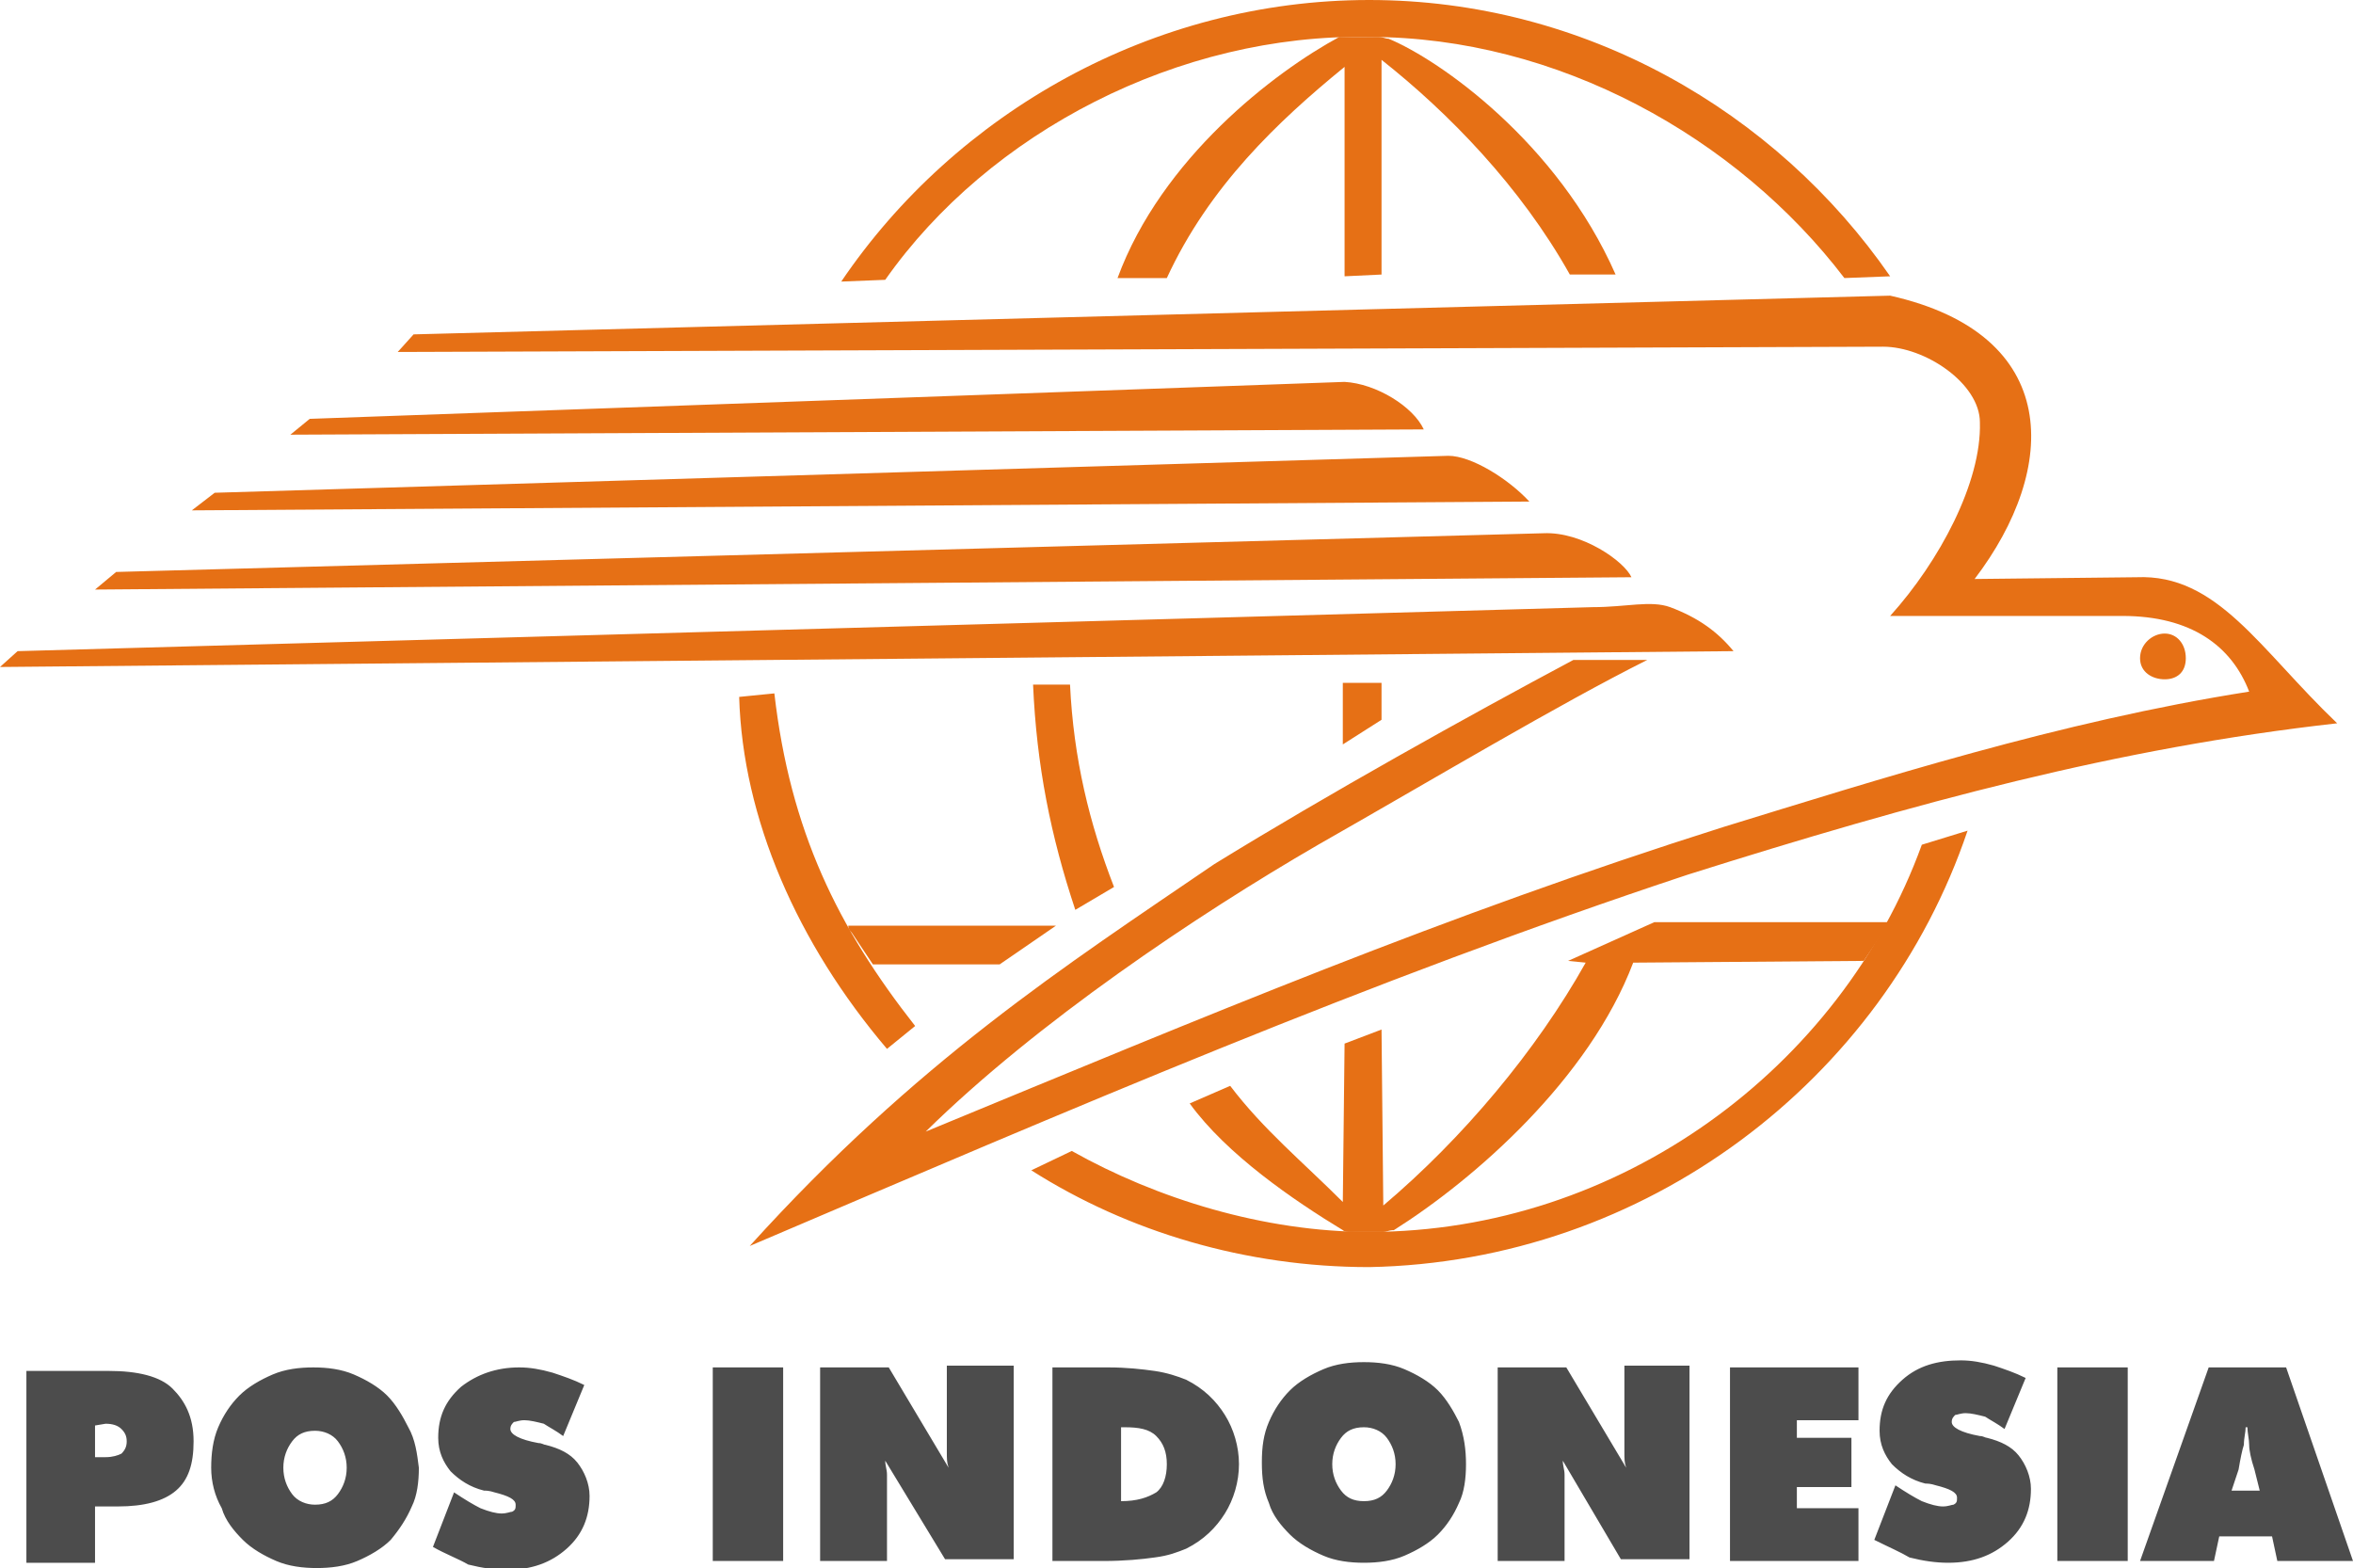
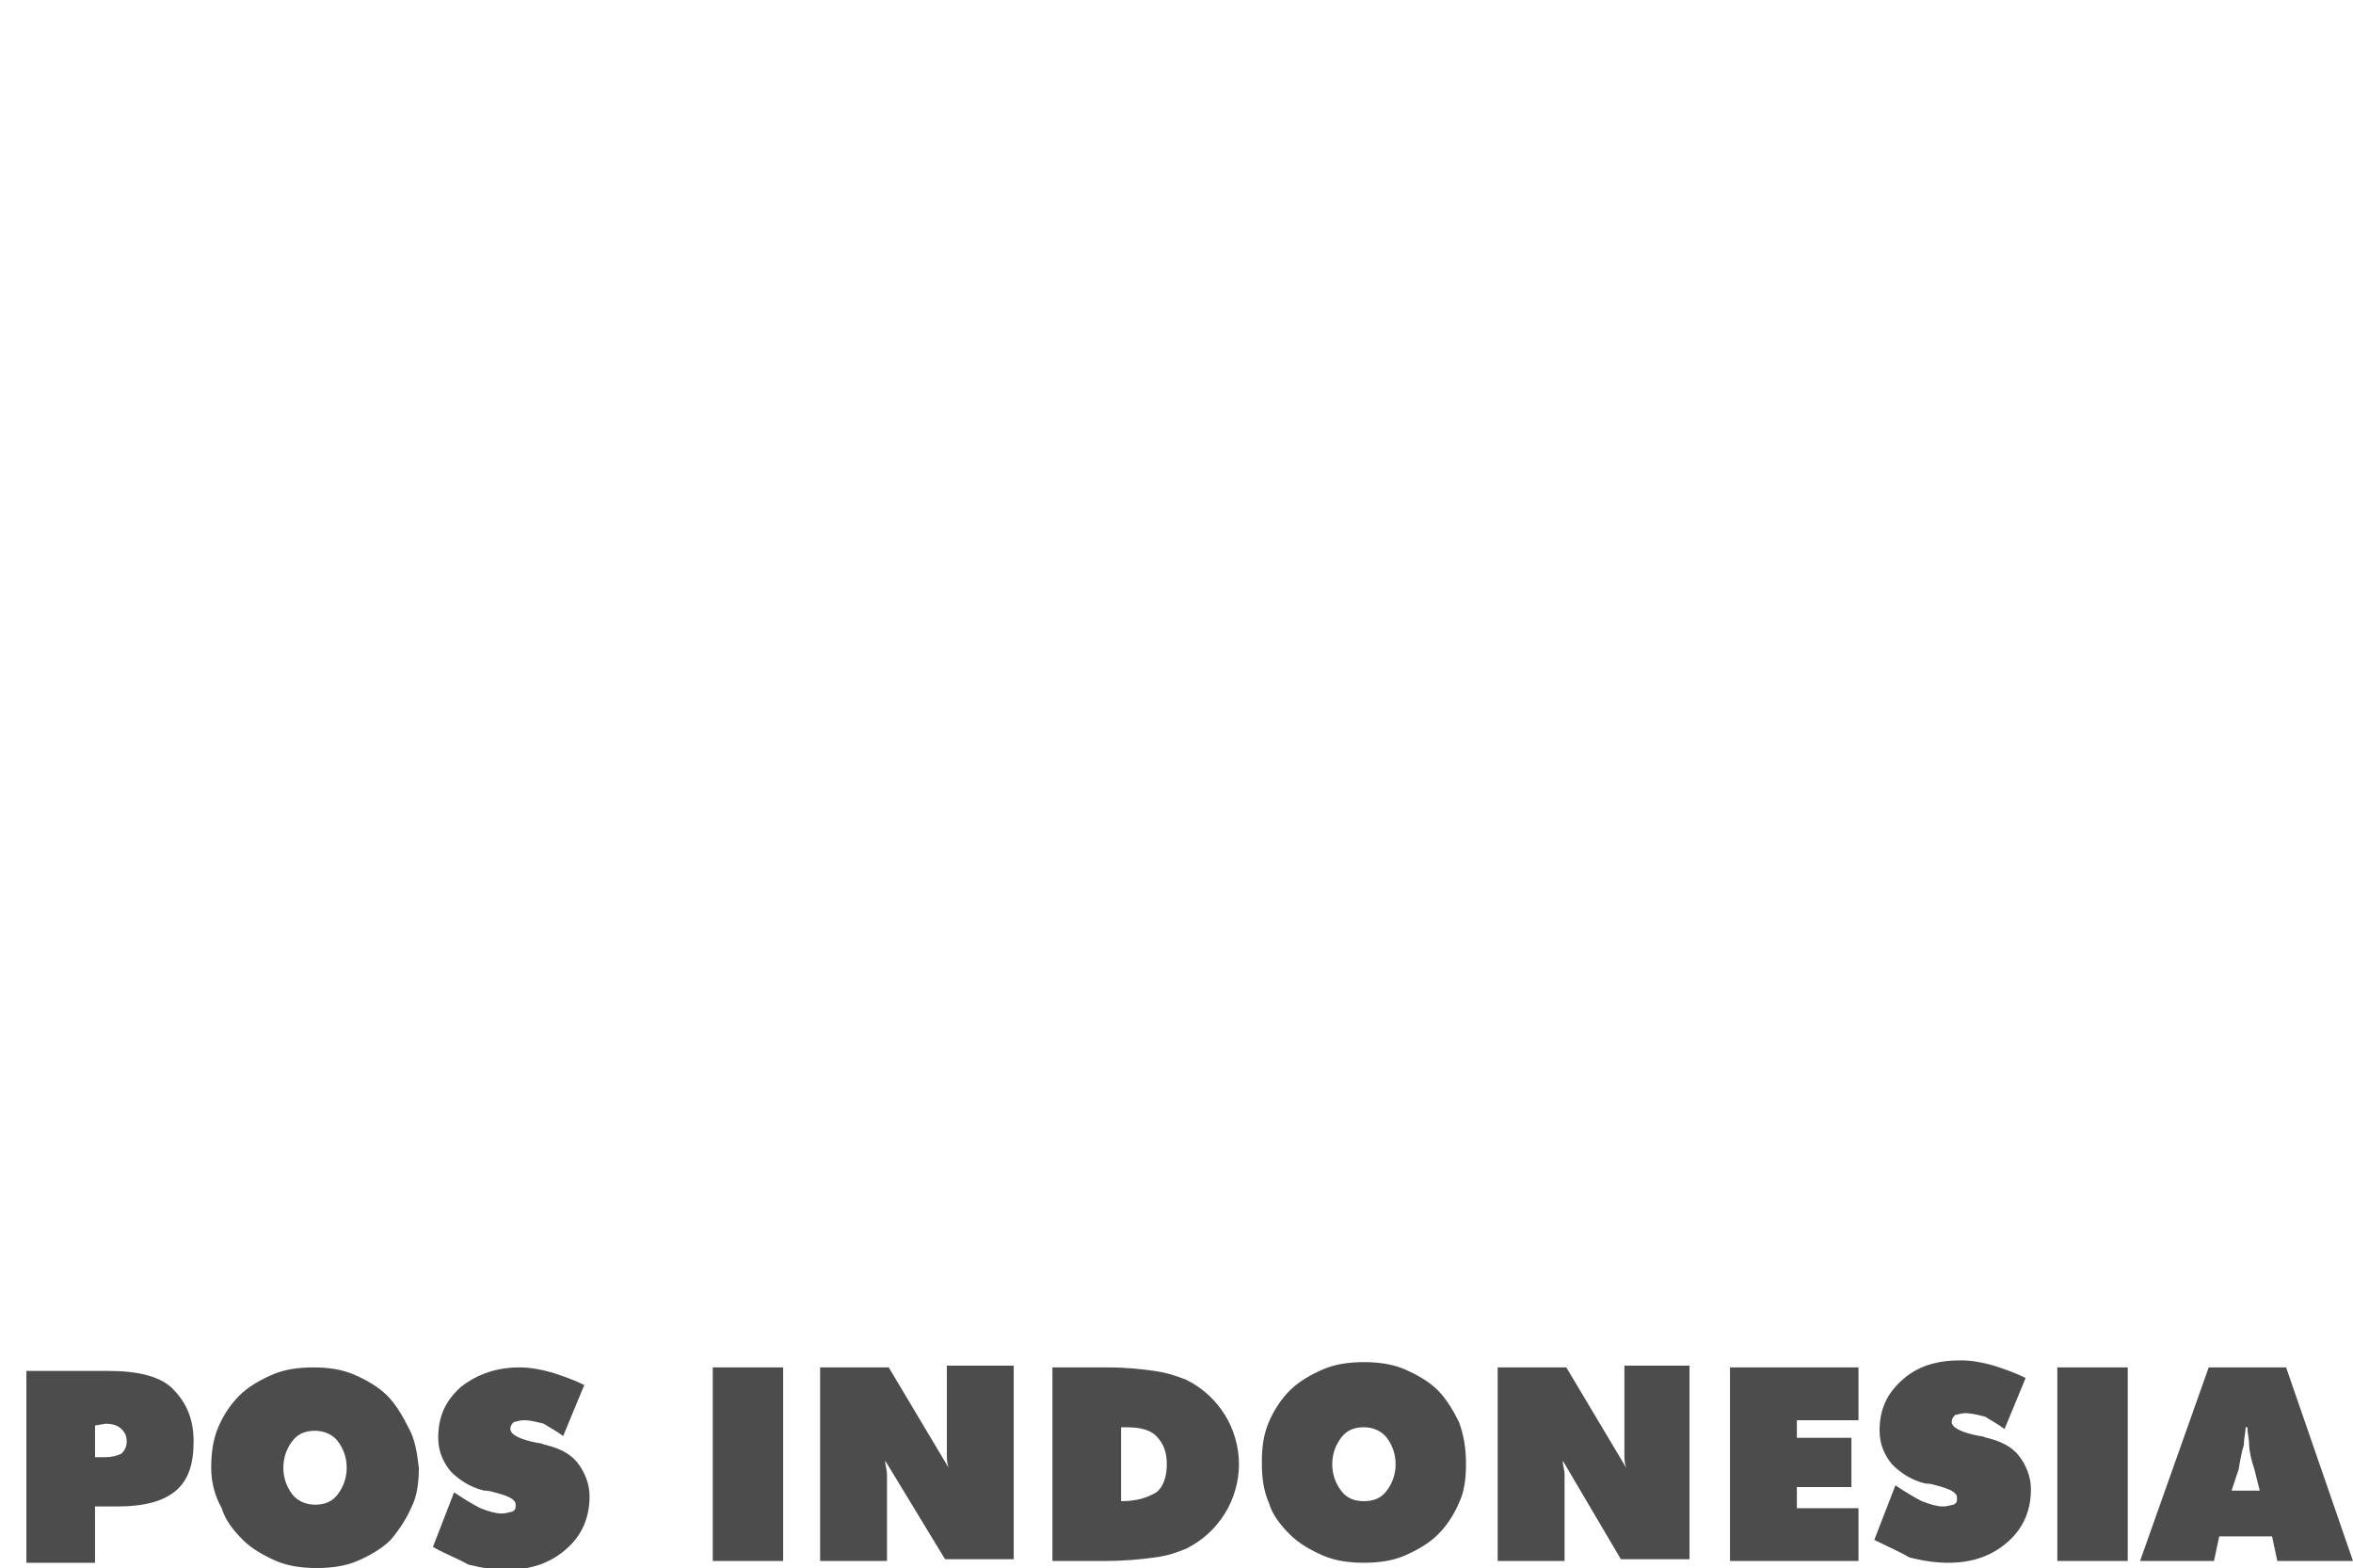
<svg xmlns="http://www.w3.org/2000/svg" id="Layer_1" x="0px" y="0px" viewBox="0 0 133.7 89.1" style="enable-background:new 0 0 133.7 89.1;" xml:space="preserve">
  <style type="text/css">	.st0{fill:#4C4C4C;}	.st1{fill:#E67015;}</style>
  <g id="svg2410">
    <path class="st0" d="M121.6,88.7l3.9-11h4.4l3.8,11h-4.3l-0.3-1.4h-3l-0.3,1.4H121.6z M126.8,84.7L126.8,84.7h1.6l-0.3-1.2  c-0.2-0.6-0.3-1.1-0.3-1.4s-0.1-0.7-0.1-1h-0.1c0,0.3-0.1,0.6-0.1,1c-0.1,0.3-0.2,0.8-0.3,1.4L126.8,84.7z M116.9,88.7L116.9,88.7  v-11h4v11H116.9z M106.5,87.5L106.5,87.5l1.2-3.1c0.6,0.4,1.1,0.7,1.5,0.9c0.5,0.2,0.9,0.3,1.2,0.3c0.3,0,0.5-0.1,0.6-0.1  c0.2-0.1,0.2-0.2,0.2-0.4c0-0.3-0.4-0.5-1.2-0.7c-0.3-0.1-0.5-0.1-0.6-0.1c-0.8-0.2-1.4-0.6-1.9-1.1c-0.4-0.5-0.7-1.1-0.7-1.9  c0-1.2,0.4-2.1,1.3-2.9s2-1.1,3.3-1.1c0.6,0,1.2,0.1,1.9,0.3c0.6,0.2,1.2,0.4,1.8,0.7l-1.2,2.9c-0.4-0.3-0.8-0.5-1.1-0.7  c-0.4-0.1-0.8-0.2-1.1-0.2c-0.3,0-0.5,0.1-0.6,0.1c-0.1,0.1-0.2,0.2-0.2,0.4c0,0.3,0.5,0.6,1.6,0.8c0.2,0,0.3,0.1,0.4,0.1  c0.8,0.2,1.4,0.5,1.8,1c0.4,0.5,0.7,1.2,0.7,1.9c0,1.2-0.4,2.2-1.3,3c-0.9,0.8-2,1.2-3.4,1.2c-0.7,0-1.4-0.1-2.2-0.3  C108,88.2,107.3,87.9,106.5,87.5L106.5,87.5z M98.3,88.7L98.3,88.7v-11h7.3v3h-3.5v1h3.1v2.8h-3.1v1.2h3.5v3H98.3z M85.1,88.7  L85.1,88.7v-11H89l3.4,5.7c-0.1-0.3-0.1-0.5-0.1-0.9c0-0.3,0-0.7,0-1.2v-3.7H96v11h-3.9L88.8,83c0,0.3,0.1,0.5,0.1,0.8  c0,0.3,0,0.6,0,0.9v4L85.1,88.7L85.1,88.7z M83.3,83.2L83.3,83.2c0,0.8-0.1,1.6-0.4,2.2c-0.3,0.7-0.7,1.3-1.2,1.8  c-0.5,0.5-1.2,0.9-1.9,1.2c-0.7,0.3-1.5,0.4-2.3,0.4s-1.6-0.1-2.3-0.4c-0.7-0.3-1.4-0.7-1.9-1.2c-0.5-0.5-1-1.1-1.2-1.8  c-0.3-0.7-0.4-1.4-0.4-2.3s0.1-1.6,0.4-2.3c0.3-0.7,0.7-1.3,1.2-1.8c0.5-0.5,1.2-0.9,1.9-1.2c0.7-0.3,1.5-0.4,2.3-0.4  s1.6,0.1,2.3,0.4c0.7,0.3,1.4,0.7,1.9,1.2s0.9,1.2,1.2,1.8C83.2,81.6,83.3,82.4,83.3,83.2L83.3,83.2z M77.5,85.3L77.5,85.3  c0.6,0,1-0.2,1.3-0.6c0.3-0.4,0.5-0.9,0.5-1.5s-0.2-1.1-0.5-1.5c-0.3-0.4-0.8-0.6-1.3-0.6c-0.6,0-1,0.2-1.3,0.6  c-0.3,0.4-0.5,0.9-0.5,1.5s0.2,1.1,0.5,1.5C76.5,85.1,76.9,85.3,77.5,85.3z M59.8,88.7L59.8,88.7v-11H63c1,0,1.9,0.1,2.6,0.2  c0.7,0.1,1.3,0.3,1.8,0.5c1,0.5,1.7,1.2,2.2,2c0.5,0.8,0.8,1.8,0.8,2.8s-0.3,2-0.8,2.8c-0.5,0.8-1.2,1.5-2.2,2  c-0.5,0.2-1,0.4-1.8,0.5c-0.7,0.1-1.7,0.2-2.9,0.2H59.8L59.8,88.7z M63.7,85.3L63.7,85.3c0.9,0,1.5-0.2,2-0.5  c0.4-0.3,0.6-0.9,0.6-1.6c0-0.7-0.2-1.2-0.6-1.6s-1-0.5-1.8-0.5h-0.2V85.3L63.7,85.3z M46.6,88.7L46.6,88.7v-11h3.9l3.4,5.7  c-0.1-0.3-0.1-0.5-0.1-0.9c0-0.3,0-0.7,0-1.2v-3.7h3.8v11h-3.9L50.3,83c0,0.3,0.1,0.5,0.1,0.8c0,0.3,0,0.6,0,0.9v4L46.6,88.7  L46.6,88.7z M40.5,88.7L40.5,88.7v-11h4v11H40.5z M24.6,87.9L24.6,87.9l1.2-3.1c0.6,0.4,1.1,0.7,1.5,0.9c0.5,0.2,0.9,0.3,1.2,0.3  c0.3,0,0.5-0.1,0.6-0.1c0.2-0.1,0.2-0.2,0.2-0.4c0-0.3-0.4-0.5-1.2-0.7c-0.3-0.1-0.5-0.1-0.6-0.1c-0.8-0.2-1.4-0.6-1.9-1.1  c-0.4-0.5-0.7-1.1-0.7-1.9c0-1.2,0.4-2.1,1.3-2.9c0.9-0.7,2-1.1,3.3-1.1c0.6,0,1.2,0.1,1.9,0.3c0.6,0.2,1.2,0.4,1.8,0.7l-1.2,2.9  c-0.4-0.3-0.8-0.5-1.1-0.7c-0.4-0.1-0.8-0.2-1.1-0.2c-0.3,0-0.5,0.1-0.6,0.1c-0.1,0.1-0.2,0.2-0.2,0.4c0,0.3,0.5,0.6,1.6,0.8  c0.2,0,0.3,0.1,0.4,0.1c0.8,0.2,1.4,0.5,1.8,1c0.4,0.5,0.7,1.2,0.7,1.9c0,1.2-0.4,2.2-1.3,3c-0.9,0.8-2,1.2-3.4,1.2  c-0.7,0-1.4-0.1-2.2-0.3C26.1,88.6,25.3,88.3,24.6,87.9L24.6,87.9z M23.8,83.4L23.8,83.4c0,0.8-0.1,1.6-0.4,2.2  c-0.3,0.7-0.7,1.3-1.2,1.9c-0.5,0.5-1.2,0.9-1.9,1.2c-0.7,0.3-1.5,0.4-2.3,0.4c-0.8,0-1.6-0.1-2.3-0.4c-0.7-0.3-1.4-0.7-1.9-1.2  c-0.5-0.5-1-1.1-1.2-1.8C12.2,85,12,84.2,12,83.4s0.1-1.6,0.4-2.3c0.3-0.7,0.7-1.3,1.2-1.8c0.5-0.5,1.2-0.9,1.9-1.2  c0.7-0.3,1.5-0.4,2.3-0.4c0.8,0,1.6,0.1,2.3,0.4c0.7,0.3,1.4,0.7,1.9,1.2s0.9,1.2,1.2,1.8C23.6,81.8,23.7,82.6,23.8,83.4L23.8,83.4  z M17.9,85.5L17.9,85.5c0.6,0,1-0.2,1.3-0.6c0.3-0.4,0.5-0.9,0.5-1.5s-0.2-1.1-0.5-1.5s-0.8-0.6-1.3-0.6c-0.6,0-1,0.2-1.3,0.6  c-0.3,0.4-0.5,0.9-0.5,1.5s0.2,1.1,0.5,1.5C16.9,85.3,17.4,85.5,17.9,85.5z M5.4,81L5.4,81v1.8h0.6c0.4,0,0.7-0.1,0.9-0.2  c0.2-0.2,0.3-0.4,0.3-0.7c0-0.3-0.1-0.5-0.3-0.7s-0.5-0.3-0.9-0.3L5.4,81L5.4,81z M1.5,88.9L1.5,88.9v-11h4.7c1.6,0,2.9,0.3,3.6,1  s1.2,1.6,1.2,3c0,1.3-0.3,2.2-1,2.8c-0.7,0.6-1.8,0.9-3.3,0.9H5.4v3.2H1.5z" />
-     <path class="st1" d="M48.2,52.6H60l-3.2,2.2h-7.2l-1.2-1.8C48.3,52.9,48.2,52.8,48.2,52.6L48.2,52.6z M105.9,54.6L105.9,54.6  l-13.1,0.1c-2.5,6.6-9,12.3-13.6,15.2c-0.3,0-0.4,0.1-0.6,0.1c-0.3,0-0.5,0-0.8,0c-0.4,0-0.7,0-1.1,0c-0.1,0-0.3,0-0.4-0.1  c-2.8-1.7-6.6-4.3-8.7-7.2l2.3-1c1.9,2.5,4.1,4.3,6.4,6.6l0.1-9l2.1-0.8l0.1,10c4.5-3.8,8.7-8.8,11.5-13.8l-1-0.1l4.9-2.2l13.3,0  C106.8,53.3,106.5,53.7,105.9,54.6L105.9,54.6z M78.5,40.9L78.5,40.9l-2.2,1.4v-3.5h2.2V40.9L78.5,40.9z M63.3,50.4L63.3,50.4  c-1.4-3.6-2.3-7.3-2.5-11.5h-2.1c0.2,4.6,1,8.6,2.4,12.8L63.3,50.4z M78.5,15.6L78.5,15.6l0-12.2c3.8,3,7.9,7.2,10.7,12.2h2.6  C88.5,8.1,81.8,3.4,78.9,2.2c-0.2,0-0.3-0.1-0.6-0.1c-0.2,0-0.4,0-0.6,0c-0.5,0-0.9,0-1.3,0c-0.1,0-0.2,0-0.3,0  C72.4,4.1,66,9,63.5,15.8h2.8c2.4-5.2,6.3-8.9,10.1-12l0,11.9L78.5,15.6L78.5,15.6z" />
-     <path class="st1" d="M42,39.6l2-0.2c0.9,7.8,3.6,13.3,8,18.9l-1.6,1.3C45.3,53.6,42.2,46.5,42,39.6L42,39.6z M60.9,65.4L60.9,65.4  l-2.3,1.1C64.1,70,70.8,72,77.8,72c15.7-0.3,29.2-10.6,34-24.8l-2.6,0.8C104.6,60.7,92,70,77.8,70C71.8,70,65.7,68.1,60.9,65.4  L60.9,65.4z M16.5,24.7L16.5,24.7l1.1-0.9l58.8-2.1c1.8,0.1,3.9,1.4,4.5,2.7L16.5,24.7z M12.2,28L12.2,28l70.1-2.1  c1.3,0,3.4,1.3,4.6,2.6l-76,0.5L12.2,28L12.2,28z M6.6,32.5L6.6,32.5l81.1-2.2c2.2-0.1,4.6,1.6,5,2.5L5.4,33.5L6.6,32.5L6.6,32.5z   M104.8,15.8L104.8,15.8c-6.1-8-16.3-13.7-27-13.7C67,1.9,56.2,7.5,50.3,15.9l-2.5,0.1C54.3,6.4,65.5,0,77.8,0  c12.2,0,23.1,6.3,29.6,15.7L104.8,15.8z M123,36L123,36c0.7,0,1.2,0.6,1.2,1.4c0,0.8-0.5,1.2-1.2,1.2s-1.4-0.4-1.4-1.2  C121.6,36.6,122.3,36,123,36z M23.5,19L23.5,19l83.9-2.2c9.8,2.2,9.6,9.8,4.8,16.1l9.2-0.1c4.6-0.2,7,4.1,11.4,8.3  c-12.5,1.4-23.9,4.5-36.9,8.6c-18.1,6-35,13.3-53.3,21.1C52.1,60.3,60.5,54.9,69,49.1c6.5-4,14.4-8.4,20.4-11.6h4.2  c-5,2.5-12.2,6.8-18.7,10.5c-6.9,4-16,10.1-22.3,16.3C68.6,57.7,82.1,52,97.9,47c8.8-2.7,19.1-6,29.9-7.7c-1-2.6-3.3-4.3-7.2-4.3  h-13.2c2.8-3.1,5.2-7.6,5.1-11c0-2.2-3.1-4.3-5.5-4.3L22.6,20L23.5,19L23.5,19z M0,37.9L0,37.9l1-0.9l89.5-2.5c1.9,0,3.3-0.4,4.4,0  c1.6,0.6,2.7,1.4,3.6,2.5L0,37.9L0,37.9z" />
  </g>
</svg>